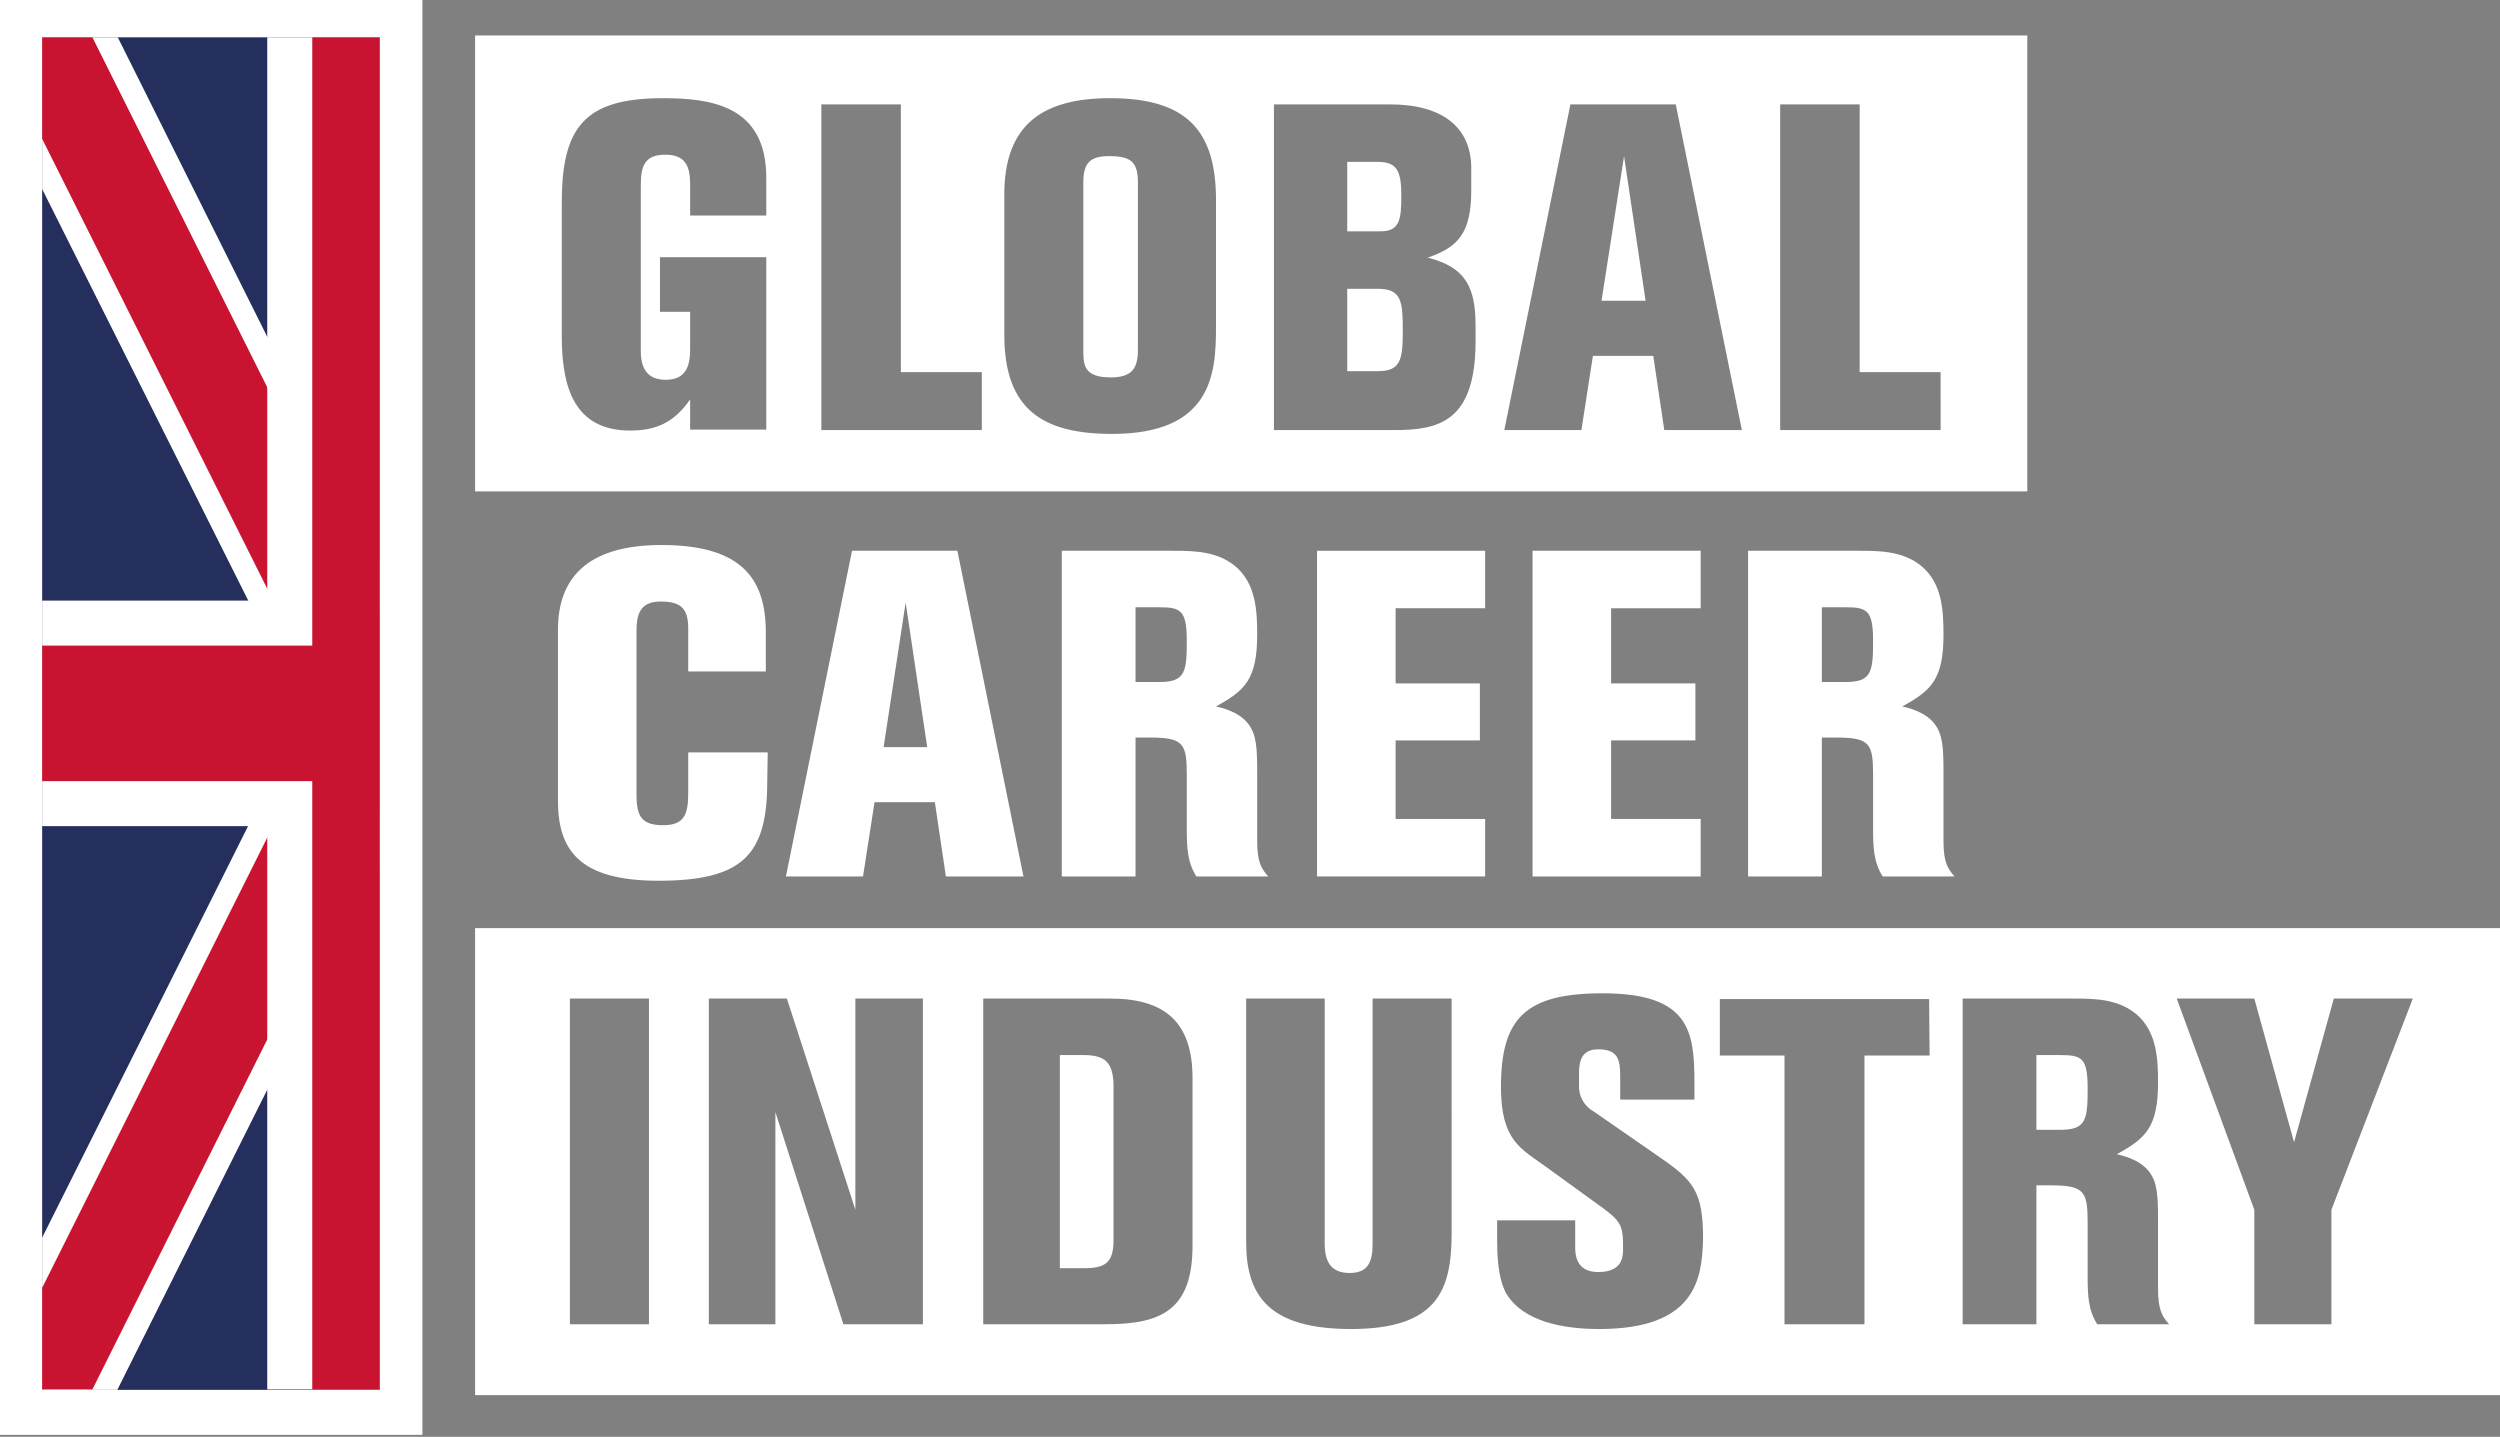
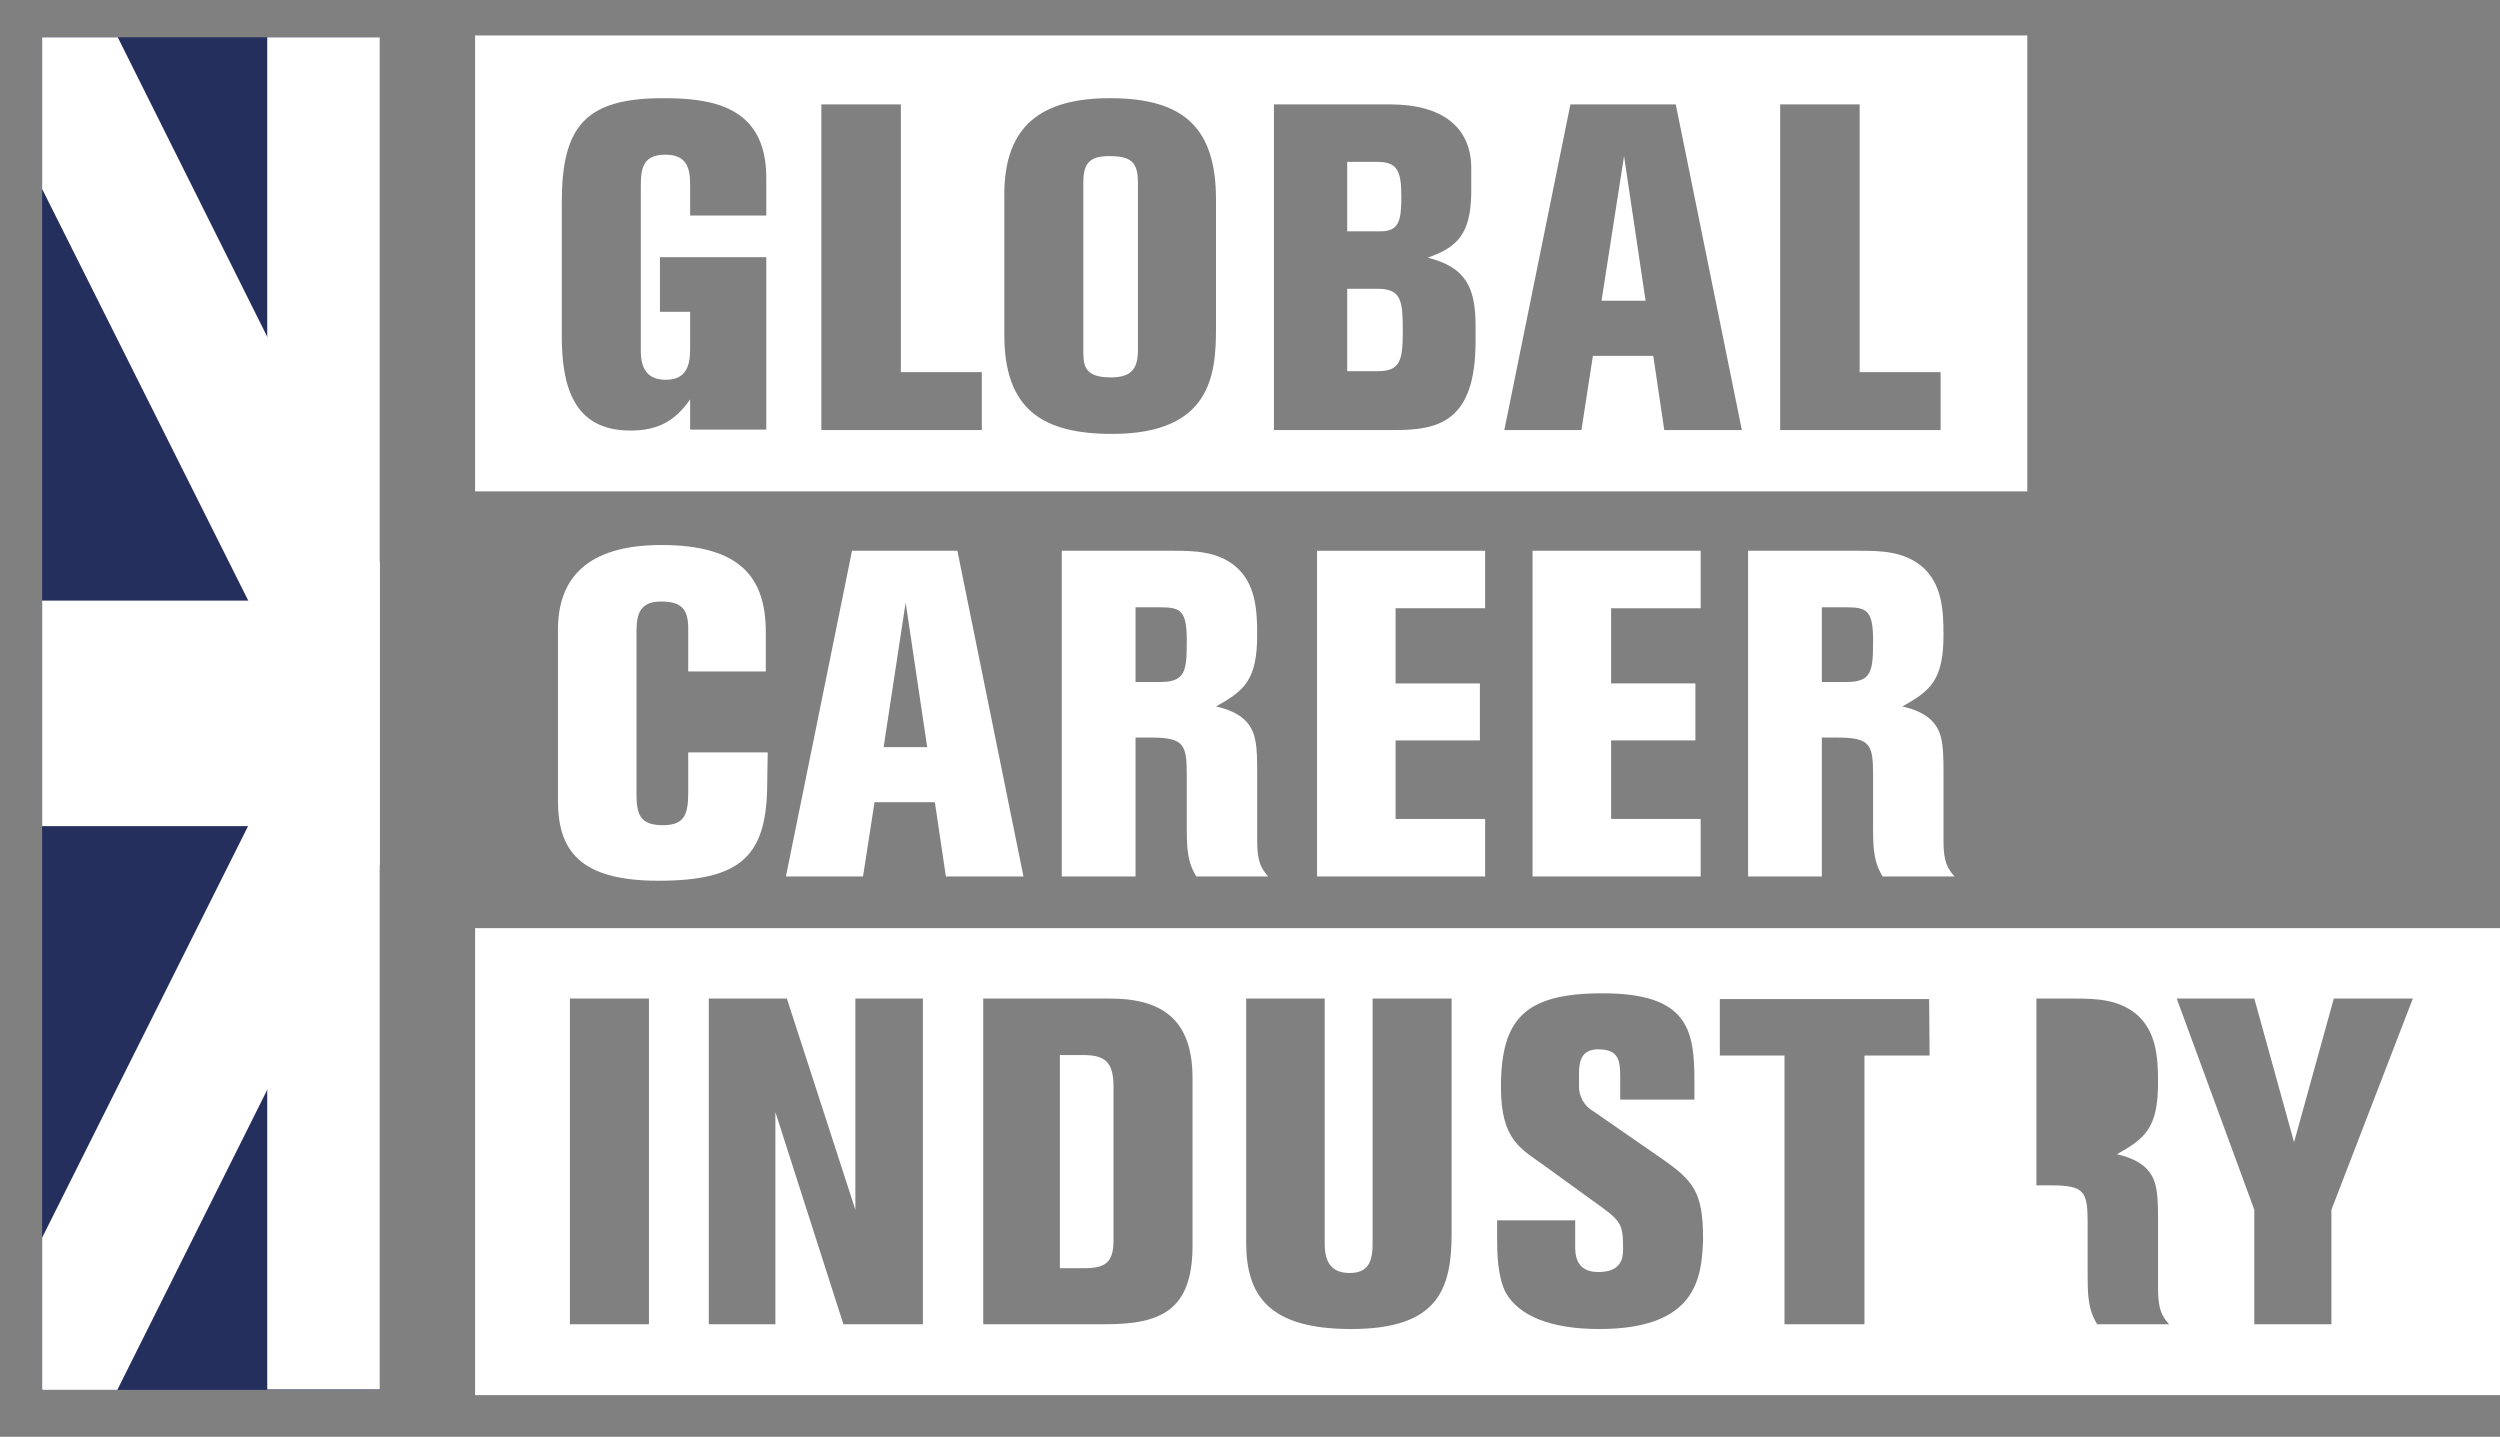
<svg xmlns="http://www.w3.org/2000/svg" xmlns:xlink="http://www.w3.org/1999/xlink" version="1.1" id="Слой_1" x="0px" y="0px" viewBox="0 0 522 300" style="enable-background:new 0 0 522 300;" xml:space="preserve">
  <rect x="0" y="0" width="522" height="300" fill="#808080" stroke="none" />
  <style type="text/css">
	.st0{fill:#FFFFFF;}
	.st1{clip-path:url(#SVGID_2_);}
	.st2{clip-path:url(#SVGID_4_);}
	.st3{fill:#242F5D;}
	.st4{clip-path:url(#SVGID_6_);}
	.st5{fill:#C81430;}
</style>
-   <rect x="-0.4" class="st0" width="88.6" height="299.6" />
  <g>
    <defs>
      <rect id="SVGID_1_" x="5.6" y="3.4" width="73.7" height="291.3" />
    </defs>
    <clipPath id="SVGID_2_">
      <use xlink:href="#SVGID_1_" style="overflow:visible;" />
    </clipPath>
    <g class="st1">
      <g>
        <defs>
          <rect id="SVGID_3_" x="8.8" y="7.8" width="141.2" height="282.4" />
        </defs>
        <clipPath id="SVGID_4_">
          <use xlink:href="#SVGID_3_" style="overflow:visible;" />
        </clipPath>
        <g class="st2">
          <path class="st3" d="M149.9,7.8H8.8v282.4h141.2L149.9,7.8z" />
          <path d="M149.9,7.8L8.8,290.1 M149.9,290.1L8.8,7.8" />
          <polygon class="st0" points="-3.9,283.8 63.6,148.9 -3.9,14.1 21.4,1.4 79.3,117.4 137.3,1.4 162.6,14.1 95.1,148.9       162.6,283.8 137.3,296.4 79.3,180.5 21.4,296.4     " />
          <g>
            <defs>
-               <polygon id="SVGID_5_" points="79.3,148.9 79.3,290.1 8.8,290.1 8.8,148.9 8.8,7.8 79.3,7.8 149.9,7.8 149.9,148.9         149.9,290.1       " />
-             </defs>
+               </defs>
            <clipPath id="SVGID_6_">
              <use xlink:href="#SVGID_5_" style="overflow:visible;" />
            </clipPath>
            <g class="st4">
              <path d="M149.9,7.8L8.8,290.1 M149.9,290.1L8.8,7.8" />
              <polygon class="st5" points="0.3,285.9 68.8,148.9 0.3,12 17.2,3.6 79.3,127.9 141.5,3.6 158.4,12 89.9,148.9 158.4,285.9         141.5,294.3 79.3,170 17.2,294.3       " />
            </g>
          </g>
          <path d="M149.9,148.9H8.8 M79.3,7.8v282.4" />
          <polygon class="st0" points="8.8,172.5 8.8,125.4 55.8,125.4 55.8,7.8 102.9,7.8 102.9,125.4 149.9,125.4 149.9,172.5       102.9,172.5 102.9,290.1 55.8,290.1 55.8,172.5     " />
          <path d="M149.9,148.9H8.8 M79.3,7.8v282.4" />
-           <polygon class="st5" points="8.8,163.1 8.8,134.8 65.2,134.8 65.2,7.8 93.5,7.8 93.5,134.8 149.9,134.8 149.9,163.1 93.5,163.1       93.5,290.1 65.2,290.1 65.2,163.1     " />
        </g>
      </g>
    </g>
  </g>
  <path class="st0" d="M160.2,163.2c0,15.2-5,20.7-22.7,20.7c-16.7,0-21-6.5-21-16.8v-35.6c0-10.5,5.8-17.7,21.6-17.7  c16.5,0,21.8,6.8,21.8,18.2v8.2h-16.2v-9c0-4.1-1.5-5.6-5.7-5.6c-4.2,0-5.1,2.4-5.1,6.2v33.8c0,4.3,0.6,6.7,5.5,6.7  c4.4,0,5.3-2.1,5.3-6.7v-8.5h16.6L160.2,163.2z" />
  <path class="st0" d="M197.5,183l-2.3-15.5h-12.6l-2.4,15.5h-16.1l13.8-68h22l13.8,68H197.5z M189.1,125.8l-4.6,30.2h9.1L189.1,125.8  z" />
  <path class="st0" d="M249.8,183c-1.9-3-2-6.1-2-10.1v-11c0-6.6-0.6-7.9-7.7-7.9h-3v29h-15.4v-68h23.2c4.5,0,9.2,0.1,13,3.2  c4.3,3.6,4.6,9.2,4.6,14.3c0,9.4-2.6,11.7-8.6,15c0.7,0.2,4.6,0.9,6.7,3.6c1.7,2.2,1.9,4.8,1.9,10.1v14.4c0,4.3,0.8,5.7,2.3,7.4  L249.8,183z M237.1,142.4h5.1c5.3,0,5.6-2.2,5.6-8.6s-1.3-7-5.7-7h-5V142.4z" />
  <path class="st0" d="M275,183v-68h35.1V127h-18.7v15.7H309v11.9h-17.6V171h18.7v12L275,183z" />
  <path class="st0" d="M320,183v-68h35.1V127h-18.7v15.7h17.6v11.9h-17.6V171h18.7v12L320,183z" />
  <path class="st0" d="M393.1,183c-1.9-3-2-6.1-2-10.1v-11c0-6.6-0.6-7.9-7.7-7.9h-3v29H365v-68h23.2c4.5,0,9.2,0.1,13,3.2  c4.3,3.6,4.6,9.2,4.6,14.3c0,9.4-2.6,11.7-8.6,15c0.7,0.2,4.6,0.9,6.7,3.6c1.7,2.2,1.9,4.8,1.9,10.1v14.4c0,4.3,0.8,5.7,2.3,7.4  L393.1,183z M380.4,142.4h5.1c5.3,0,5.6-2.2,5.6-8.6s-1.3-7-5.7-7h-5L380.4,142.4z" />
  <polygon class="st0" points="334.4,62.8 343.6,62.8 339.1,32.6 " />
  <path class="st0" d="M287.7,60.3h-6.4v17.2h6.4c4.7,0,5.2-2.3,5.2-8.3C292.9,63,292.7,60.3,287.7,60.3z" />
  <path class="st0" d="M292.6,40.9c0-5.4-1-7.1-5-7.1h-6.3v14.5h6.7C292.2,48.4,292.6,46,292.6,40.9z" />
  <path class="st0" d="M231.6,32.6c-4,0-5.4,1.4-5.4,5.5v34.9c0,3.1,0,5.8,5.7,5.8c4.4,0,5.7-1.8,5.7-5.8V38.1  C237.6,33.7,236,32.6,231.6,32.6z" />
  <path class="st0" d="M99.2,7.4v95.2h324.1V7.4H99.2z M160,45h-15.9v-6.5c0-3.7-0.9-6.2-5.2-6.2c-4.6,0-5.1,2.8-5.1,6.5v34.5  c0,3.4,1.2,6,5.2,6c4.4,0,5.1-3.1,5.1-6.5v-7.7h-6.3V53.7H160v36h-15.9v-6.3c-3.4,4.9-7.2,6.5-12.5,6.5c-11.8,0-14.3-9.2-14.3-19.7  V42.3c0-15.7,4.7-21.8,21.1-21.8c10,0,21.6,1.5,21.6,16.6L160,45z M205,89.8h-33.5v-68h16.6v55.9H205L205,89.8z M253.9,68.5  c0,9.7-1,22.1-21.7,22.1c-14.5,0-22.5-5.1-22.5-20.7V40.6c0-14.5,7.9-20.1,22.1-20.1c15.7,0,22.1,6.5,22.1,21.2L253.9,68.5z   M308.1,71.2c0,16.8-7.6,18.6-16.9,18.6H266v-68h24.3c11,0,16.9,4.9,16.9,13.3v4.6c0,9.1-2.8,11.9-9.1,14.1c8.1,2,10,6.4,10,14.3  L308.1,71.2z M347.5,89.8l-2.3-15.5h-12.6l-2.4,15.5h-16.1l13.8-68h22l13.8,68H347.5z M405.2,89.8h-33.5v-68h16.6v55.9h16.9  L405.2,89.8z" />
  <path class="st0" d="M226.3,220.3h-5v44.5h5.1c4.4,0,6.1-1.2,6.1-5.8v-32.5C232.4,221.9,230.8,220.3,226.3,220.3z" />
-   <path class="st0" d="M430.2,220.3h-5v15.6h5.1c5.3,0,5.6-2.2,5.6-8.6S434.7,220.3,430.2,220.3z" />
-   <path class="st0" d="M99.2,193.8v97.5h423.3v-97.5H99.2z M135.5,276.5H119v-68h16.5V276.5z M192.7,276.5h-16.6l-14.2-44.3v44.3  h-13.9v-68h16.3l14.3,44.1v-44.1h14.1L192.7,276.5z M249,260.1c0,13.6-6.7,16.4-18.2,16.4h-25.5v-68h26.5c11.2,0,17.2,4.7,17.2,16.6  L249,260.1z M303.1,257.4c0,11.7-2.7,20.1-21,20.1c-17.3,0-21.9-7.1-21.9-18.1v-50.9h16.4v51.2c0,3.7,1.3,6.1,5.2,6.1  s4.8-2.4,4.8-6.1v-51.2h16.5V257.4z M333.9,277.5c-10.2,0-16.8-2.8-19.5-7.6c-1.7-3.3-1.8-8.2-1.8-11.1v-4h16.3v5.4  c0,1.5,0,5.4,4.8,5.4c4.6,0,5.2-2.6,5.2-4.7c0-5.5-0.3-5.9-6.2-10.1l-9.8-7.1c-5.2-3.8-9.5-5.4-9.5-16.7c0-14.3,5-19.6,21.2-19.6  c18.1,0,19.2,7.8,19.2,18.6v3.6h-15.5v-4.8c0-3.5-0.4-5.7-4.6-5.7c-3.3,0-4,2.2-4,5v2.5c-0.1,2.3,1.1,4.4,3.1,5.5l14,9.7  c6.8,4.7,8.8,7.1,8.8,16.8C355.4,267,354.1,277.5,333.9,277.5z M402.9,220.4h-13.6v56.1h-16.7v-56.1h-13.5v-11.8h43.7L402.9,220.4z   M437.9,276.5c-1.9-3-2-6.1-2-10.1v-11c0-6.6-0.6-7.9-7.7-7.9h-3v29h-15.4v-68H433c4.5,0,9.2,0.1,13,3.2c4.3,3.6,4.6,9.2,4.6,14.3  c0,9.4-2.6,11.7-8.6,15c0.7,0.2,4.6,0.9,6.7,3.6c1.7,2.2,1.9,4.8,1.9,10.1v14.4c0,4.3,0.8,5.7,2.3,7.4L437.9,276.5z M486.8,252.6  v23.9h-16.1v-23.9l-16.2-44.1h16.2l8.3,30l8.3-30h16.5L486.8,252.6z" />
+   <path class="st0" d="M99.2,193.8v97.5h423.3v-97.5H99.2z M135.5,276.5H119v-68h16.5V276.5z M192.7,276.5h-16.6l-14.2-44.3v44.3  h-13.9v-68h16.3l14.3,44.1v-44.1h14.1L192.7,276.5z M249,260.1c0,13.6-6.7,16.4-18.2,16.4h-25.5v-68h26.5c11.2,0,17.2,4.7,17.2,16.6  L249,260.1z M303.1,257.4c0,11.7-2.7,20.1-21,20.1c-17.3,0-21.9-7.1-21.9-18.1v-50.9h16.4v51.2c0,3.7,1.3,6.1,5.2,6.1  s4.8-2.4,4.8-6.1v-51.2h16.5V257.4z M333.9,277.5c-10.2,0-16.8-2.8-19.5-7.6c-1.7-3.3-1.8-8.2-1.8-11.1v-4h16.3v5.4  c0,1.5,0,5.4,4.8,5.4c4.6,0,5.2-2.6,5.2-4.7c0-5.5-0.3-5.9-6.2-10.1l-9.8-7.1c-5.2-3.8-9.5-5.4-9.5-16.7c0-14.3,5-19.6,21.2-19.6  c18.1,0,19.2,7.8,19.2,18.6v3.6h-15.5v-4.8c0-3.5-0.4-5.7-4.6-5.7c-3.3,0-4,2.2-4,5v2.5c-0.1,2.3,1.1,4.4,3.1,5.5l14,9.7  c6.8,4.7,8.8,7.1,8.8,16.8C355.4,267,354.1,277.5,333.9,277.5z M402.9,220.4h-13.6v56.1h-16.7v-56.1h-13.5v-11.8h43.7L402.9,220.4z   M437.9,276.5c-1.9-3-2-6.1-2-10.1v-11c0-6.6-0.6-7.9-7.7-7.9h-3v29v-68H433c4.5,0,9.2,0.1,13,3.2c4.3,3.6,4.6,9.2,4.6,14.3  c0,9.4-2.6,11.7-8.6,15c0.7,0.2,4.6,0.9,6.7,3.6c1.7,2.2,1.9,4.8,1.9,10.1v14.4c0,4.3,0.8,5.7,2.3,7.4L437.9,276.5z M486.8,252.6  v23.9h-16.1v-23.9l-16.2-44.1h16.2l8.3,30l8.3-30h16.5L486.8,252.6z" />
</svg>